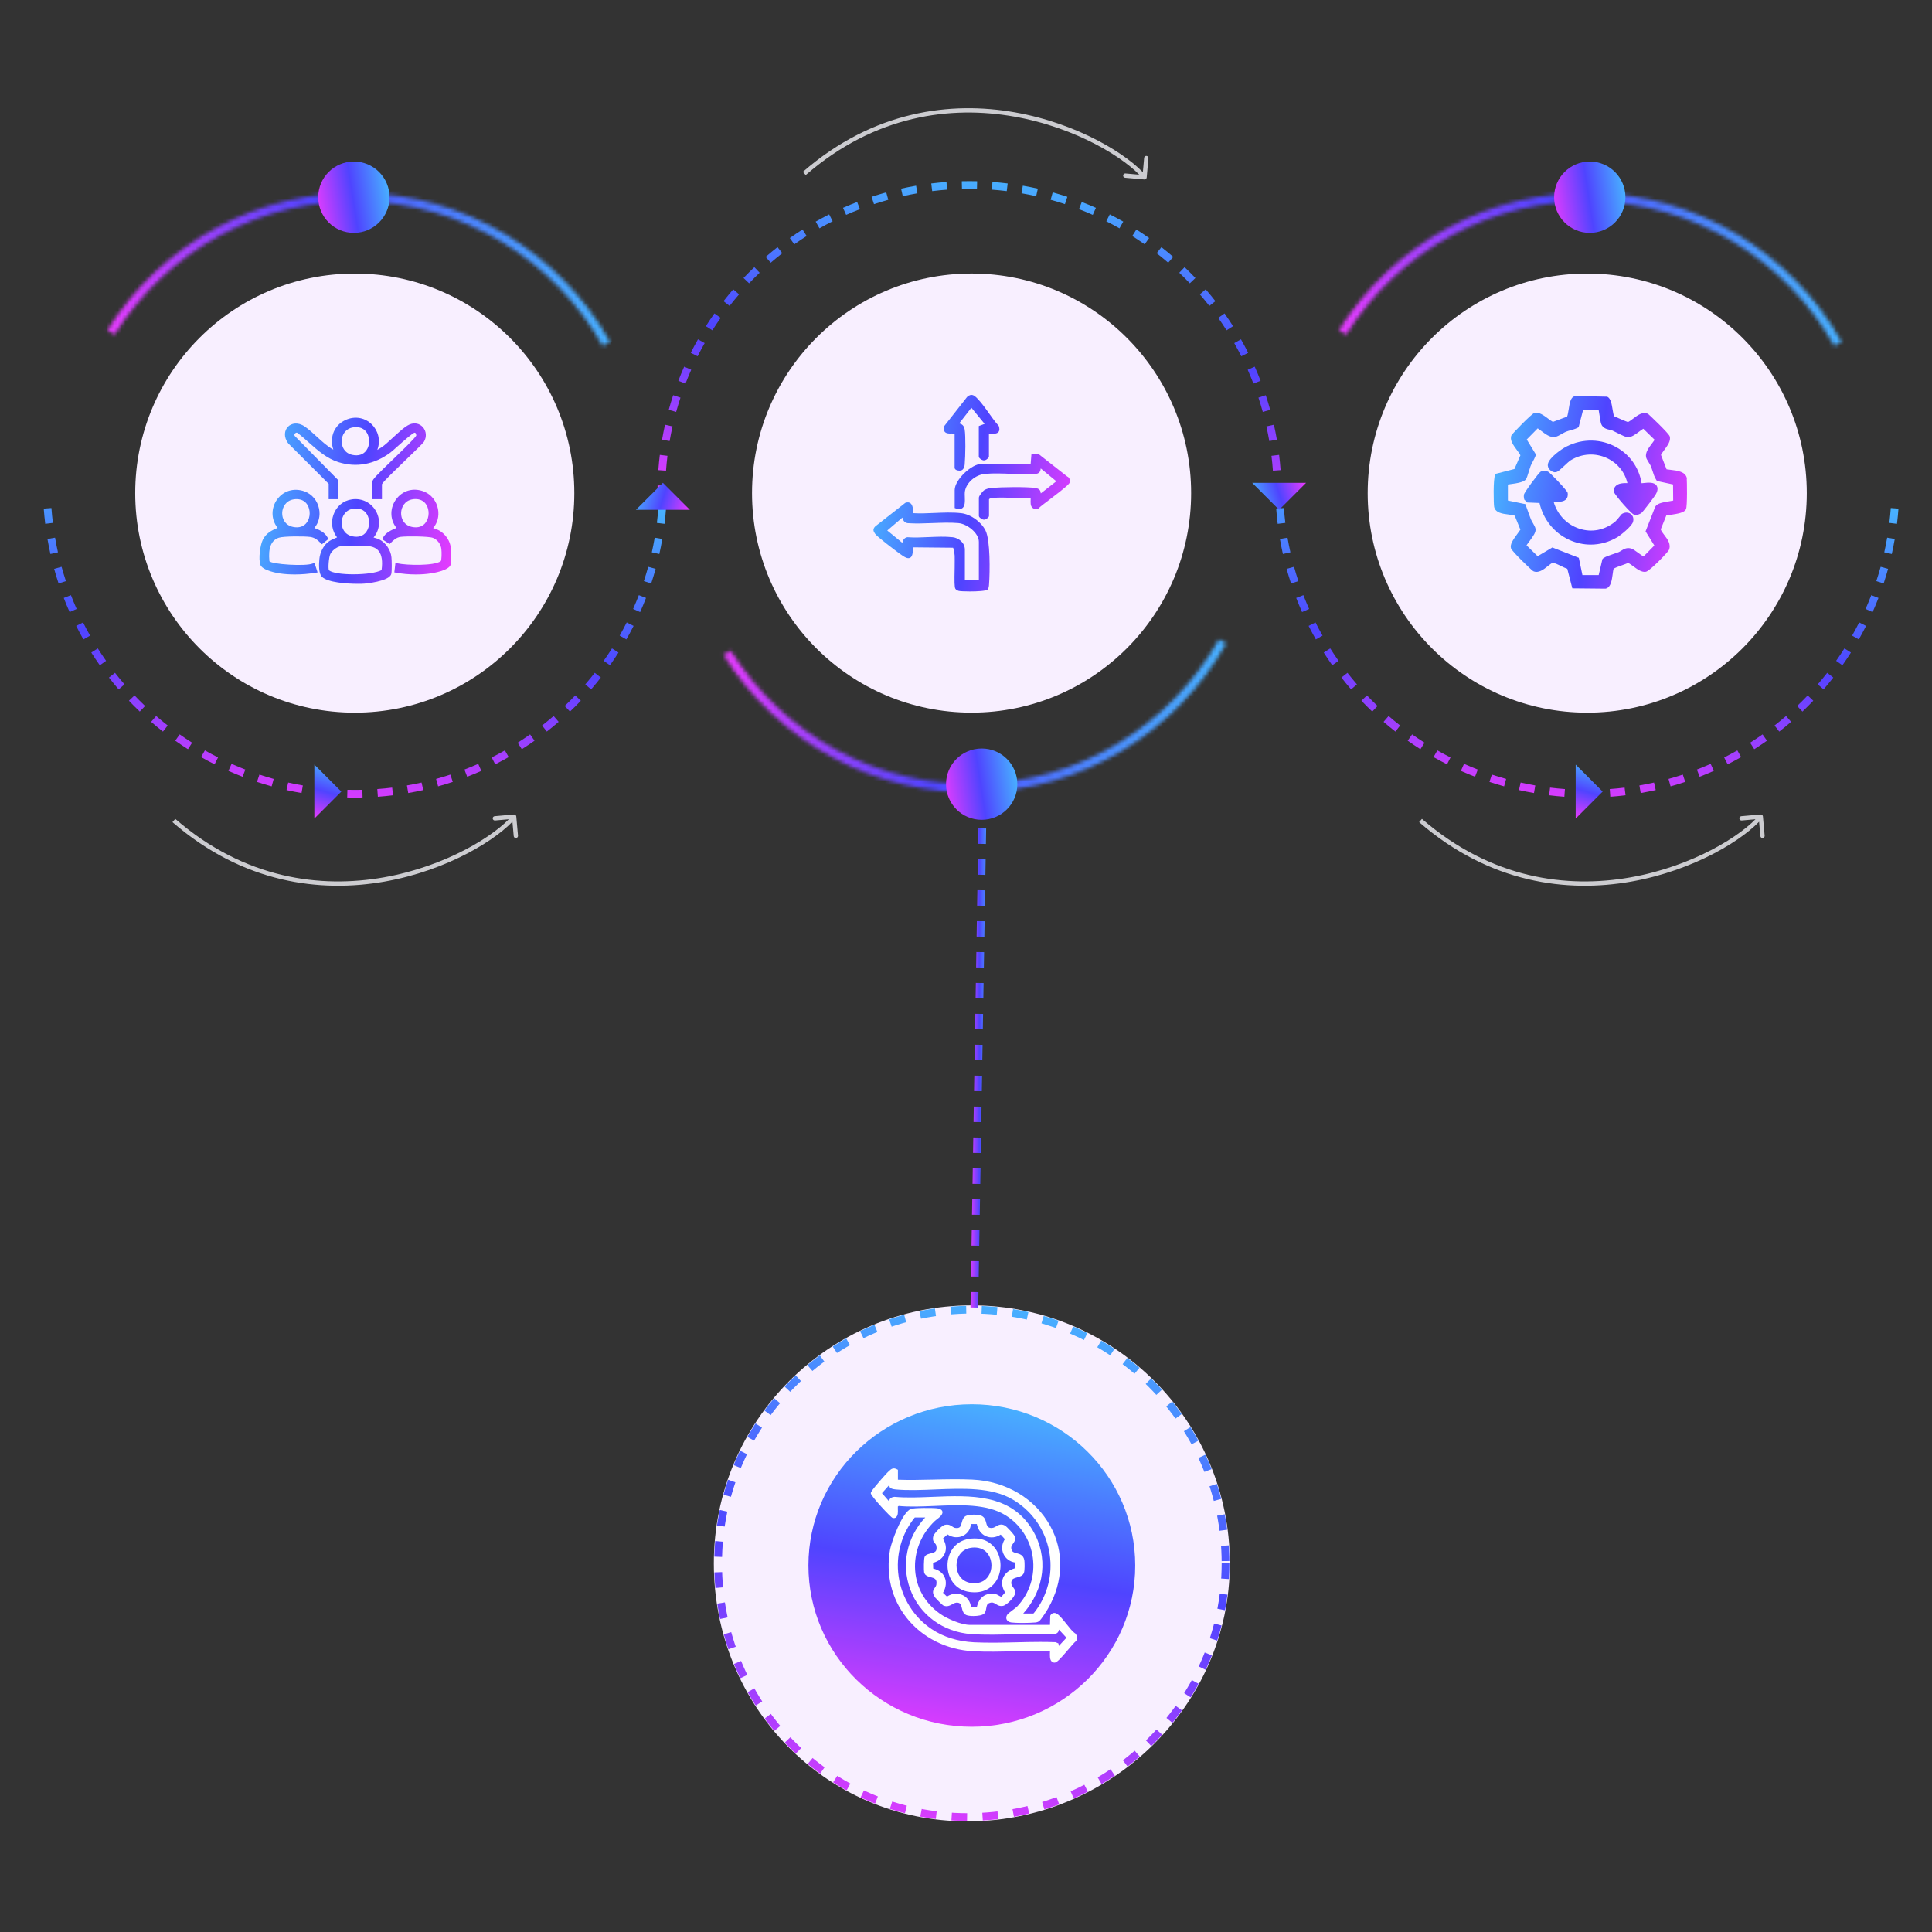
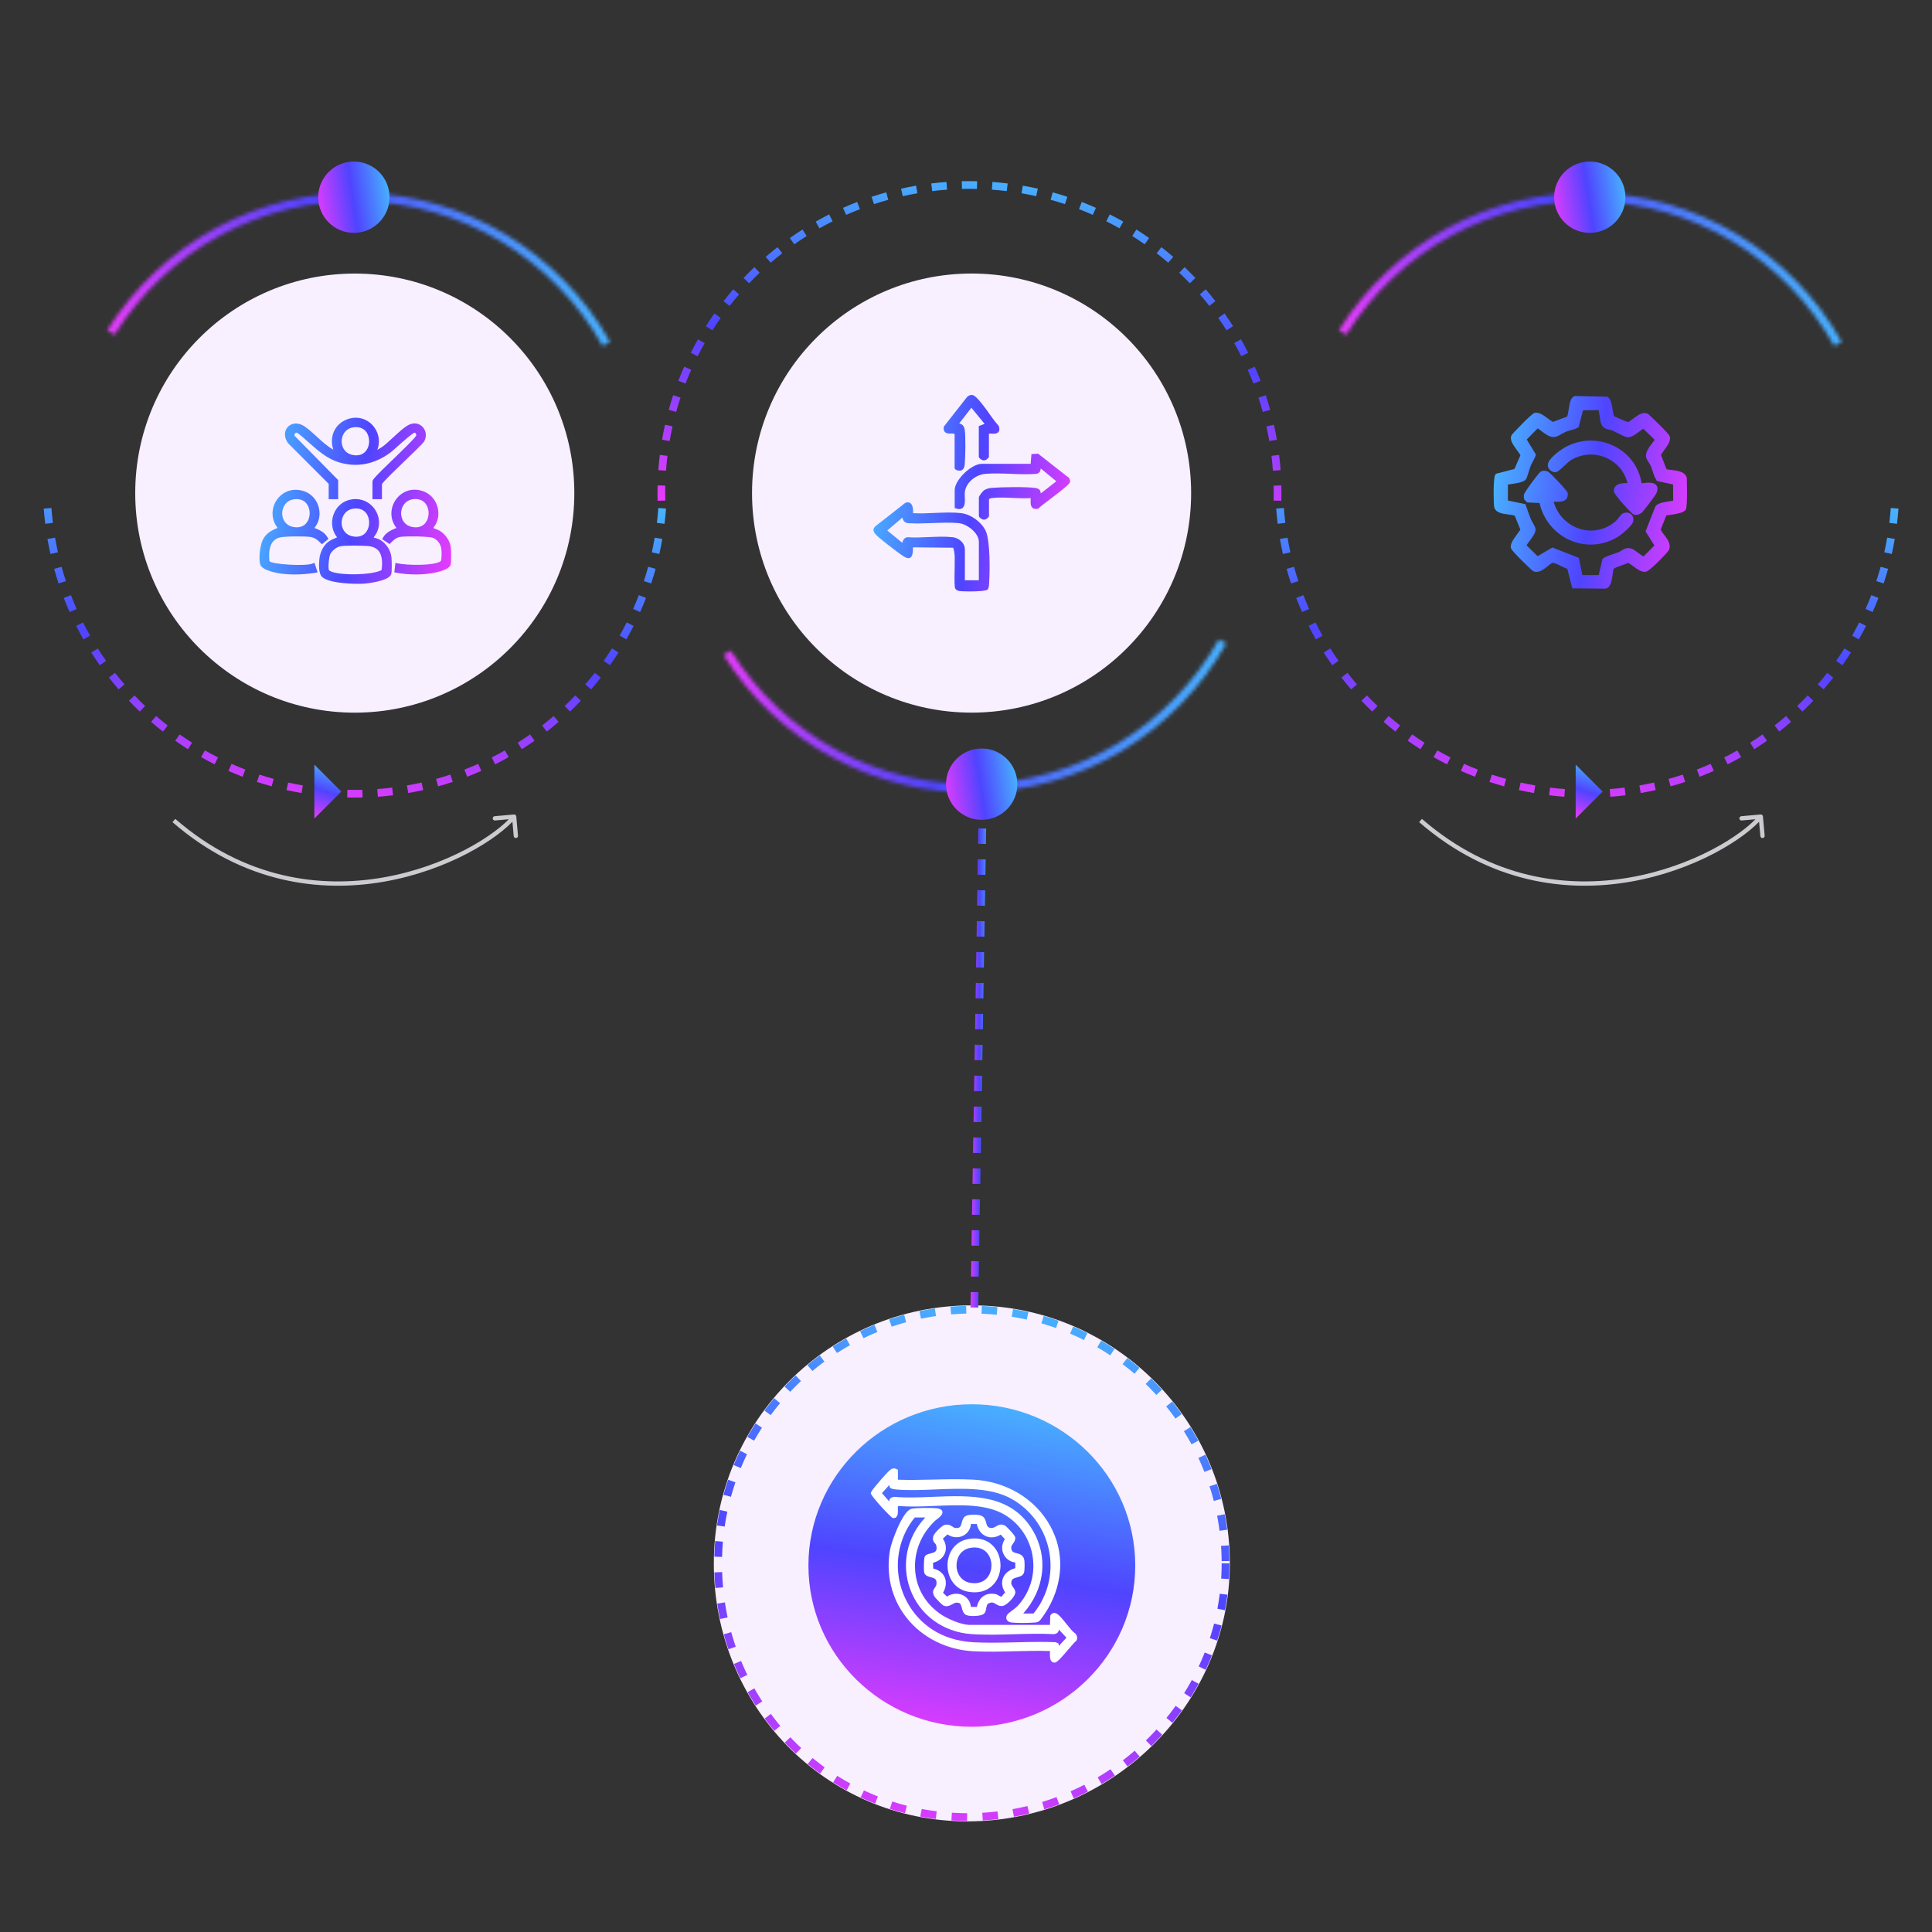
<svg xmlns="http://www.w3.org/2000/svg" xmlns:xlink="http://www.w3.org/1999/xlink" id="uuid-a7d49308-fb39-451b-a29f-e6fc5db5fdcf" data-name="Layer 1" viewBox="0 0 500 500">
  <rect x="0" y="0" width="500" height="500" fill="#333333" stroke="none" />
  <defs>
    <linearGradient id="uuid-b6555bc0-3fcf-4804-bc12-6742d171bdda" x1="2439.064" y1="-1883.508" x2="2526.709" y2="-1896.852" gradientTransform="translate(2141.5 -2076.5) rotate(90) scale(1 -1)" gradientUnits="userSpaceOnUse">
      <stop offset="0" stop-color="#48b2ff" />
      <stop offset=".5" stop-color="#4f44ff" />
      <stop offset="1" stop-color="#e43bfe" />
    </linearGradient>
    <linearGradient id="uuid-00b50303-f3c6-4882-b4a4-47935a82e587" x1="2413.606" y1="-1879.016" x2="2553.69" y2="-1900.629" gradientTransform="translate(2141 -2077) rotate(90) scale(1 -1)" xlink:href="#uuid-b6555bc0-3fcf-4804-bc12-6742d171bdda" />
    <linearGradient id="uuid-6f1c72ec-d4fe-415b-928e-0db5294e05a5" x1="92.275" y1="-3863.905" x2="85.935" y2="-3948.091" gradientTransform="translate(0 -3738) scale(1 -1)" xlink:href="#uuid-b6555bc0-3fcf-4804-bc12-6742d171bdda" />
    <linearGradient id="uuid-daa6bea3-ad12-49b3-9e75-7c9bab05392f" x1="411.233" y1="-3863.905" x2="404.893" y2="-3948.091" gradientTransform="translate(0 -3738) scale(1 -1)" xlink:href="#uuid-b6555bc0-3fcf-4804-bc12-6742d171bdda" />
    <linearGradient id="uuid-b4ecfc45-6630-4860-af16-7caf6401c4d9" x1="257.321" y1="-3783.558" x2="250.339" y2="-3871.888" gradientTransform="translate(0 -3738) scale(1 -1)" xlink:href="#uuid-b6555bc0-3fcf-4804-bc12-6742d171bdda" />
    <mask id="uuid-33434898-6dd0-4f89-8e0b-4642a5a8b837" data-name="mask" x="25.02" y="47.867" width="135.585" height="44.391" maskUnits="userSpaceOnUse">
      <g id="uuid-252053e9-83e1-4f64-9987-01f1a3d01b69" data-name="path-8-inside-1 2499 3468">
        <path d="M157.881,88.459c-6.432-11.449-15.733-21.027-26.99-27.79-11.256-6.763-24.079-10.479-37.208-10.782-13.128-.303-26.109,2.818-37.666,9.055-11.556,6.237-21.29,15.375-28.242,26.516l1.864,1.163c6.75-10.817,16.201-19.69,27.421-25.746,11.221-6.056,23.825-9.086,36.572-8.792,12.747.294,25.198,3.902,36.127,10.469,10.93,6.567,19.961,15.866,26.205,26.983l1.916-1.076Z" fill="#fff" />
      </g>
    </mask>
    <linearGradient id="uuid-df23d3d8-cf80-449f-a893-e24f3ff2259f" x1="149.339" y1="-3797.124" x2="33.431" y2="-3836.517" gradientTransform="translate(0 -3738) scale(1 -1)" xlink:href="#uuid-b6555bc0-3fcf-4804-bc12-6742d171bdda" />
    <mask id="uuid-70f29e4f-6c71-4763-9bdb-4cbb91270d41" data-name="mask-1" x="184.501" y="162.728" width="135.583" height="44.391" maskUnits="userSpaceOnUse">
      <g id="uuid-ecd6b6a6-1517-44e2-98e2-0f9a80eb0124" data-name="path-9-inside-2 2499 3468">
        <path d="M317.36,166.528c-6.431,11.449-15.732,21.026-26.989,27.789-11.256,6.764-24.08,10.48-37.208,10.782-13.128.303-26.11-2.818-37.666-9.055-11.557-6.236-21.29-15.375-28.242-26.516l1.863-1.163c6.751,10.817,16.201,19.69,27.422,25.746,11.221,6.056,23.825,9.085,36.572,8.792,12.748-.294,25.198-3.902,36.128-10.469,10.929-6.567,19.961-15.866,26.205-26.982l1.915,1.076Z" fill="#fff" />
      </g>
    </mask>
    <linearGradient id="uuid-16f76ef9-4b25-4fc0-9172-11f4267f644a" x1="308.82" y1="-3933.862" x2="192.911" y2="-3894.47" gradientTransform="translate(0 -3738) scale(1 -1)" xlink:href="#uuid-b6555bc0-3fcf-4804-bc12-6742d171bdda" />
    <mask id="uuid-2fd223be-7148-4912-b68e-234d34f004eb" data-name="mask-2" x="343.767" y="47.867" width="135.583" height="44.391" maskUnits="userSpaceOnUse">
      <g id="uuid-fd7bc986-5439-47db-a7ef-9d2c04eb0605" data-name="path-10-inside-3 2499 3468">
        <path d="M476.627,88.459c-6.431-11.449-15.732-21.027-26.989-27.79-11.256-6.763-24.08-10.479-37.208-10.782-13.128-.303-26.11,2.818-37.666,9.055-11.557,6.237-21.29,15.375-28.242,26.516l1.864,1.163c6.749-10.817,16.201-19.69,27.421-25.746,11.221-6.056,23.825-9.086,36.572-8.792,12.748.294,25.198,3.902,36.128,10.469,10.929,6.567,19.961,15.866,26.205,26.983l1.915-1.076Z" fill="#fff" />
      </g>
    </mask>
    <linearGradient id="uuid-50d45e34-f46d-497b-9af9-d8d5fa232d75" x1="468.086" y1="-3797.124" x2="352.177" y2="-3836.517" gradientTransform="translate(0 -3738) scale(1 -1)" xlink:href="#uuid-b6555bc0-3fcf-4804-bc12-6742d171bdda" />
    <linearGradient id="uuid-09f979ad-df29-445c-b37b-8e20e5a9f1ad" x1="164.605" y1="-3865.375" x2="178.294" y2="-3869.599" gradientTransform="translate(0 -3738) scale(1 -1)" xlink:href="#uuid-b6555bc0-3fcf-4804-bc12-6742d171bdda" />
    <linearGradient id="uuid-89cffa47-119b-4127-ab02-44cab6df2ce8" x1="85.913" y1="-3935.907" x2="81.689" y2="-3949.596" gradientTransform="translate(0 -3738) scale(1 -1)" xlink:href="#uuid-b6555bc0-3fcf-4804-bc12-6742d171bdda" />
    <linearGradient id="uuid-47b2163d-496d-47a3-8cfd-853f115c4f39" x1="412.346" y1="-3935.907" x2="408.122" y2="-3949.596" gradientTransform="translate(0 -3738) scale(1 -1)" xlink:href="#uuid-b6555bc0-3fcf-4804-bc12-6742d171bdda" />
    <linearGradient id="uuid-acfbad49-c25e-4998-9640-dd471a566e78" x1="324.083" y1="-3867.514" x2="337.773" y2="-3863.29" gradientTransform="translate(0 -3738) scale(1 -1)" xlink:href="#uuid-b6555bc0-3fcf-4804-bc12-6742d171bdda" />
    <linearGradient id="uuid-7198aebf-28e6-4191-85a4-14a9774e76b1" x1="223.232" y1="-3876.632" x2="276.642" y2="-3884.878" gradientTransform="translate(0 -3738) scale(1 -1)" xlink:href="#uuid-b6555bc0-3fcf-4804-bc12-6742d171bdda" />
    <linearGradient id="uuid-e654b8ce-0968-4150-9473-14f3559f6129" x1="226.038" y1="-3858.454" x2="279.448" y2="-3866.699" gradientTransform="translate(0 -3738) scale(1 -1)" xlink:href="#uuid-b6555bc0-3fcf-4804-bc12-6742d171bdda" />
    <linearGradient id="uuid-fde33add-16f4-44f6-8461-d3abc36875b5" x1="227.867" y1="-3846.611" x2="281.277" y2="-3854.856" gradientTransform="translate(0 -3738) scale(1 -1)" xlink:href="#uuid-b6555bc0-3fcf-4804-bc12-6742d171bdda" />
    <linearGradient id="uuid-42b5b509-1dd4-4a9d-bf89-ff8d4319b084" x1="386.053" y1="-3861.528" x2="438.556" y2="-3869.66" gradientTransform="translate(0 -3738) scale(1 -1)" xlink:href="#uuid-b6555bc0-3fcf-4804-bc12-6742d171bdda" />
    <linearGradient id="uuid-5fe737f6-2cd2-4766-b540-0e534e1045f4" x1="386.785" y1="-3856.8" x2="439.288" y2="-3864.932" gradientTransform="translate(0 -3738) scale(1 -1)" xlink:href="#uuid-b6555bc0-3fcf-4804-bc12-6742d171bdda" />
    <linearGradient id="uuid-6dcc4fc1-9058-45cc-be54-ecce0f8a600c" x1="385.314" y1="-3866.301" x2="437.817" y2="-3874.433" gradientTransform="translate(0 -3738) scale(1 -1)" xlink:href="#uuid-b6555bc0-3fcf-4804-bc12-6742d171bdda" />
    <linearGradient id="uuid-2528dbf7-d6bd-48c8-bb26-924b6dc94504" x1="68.749" y1="-3852.475" x2="120.402" y2="-3861.67" gradientTransform="translate(0 -3738) scale(1 -1)" xlink:href="#uuid-b6555bc0-3fcf-4804-bc12-6742d171bdda" />
    <linearGradient id="uuid-bfa3f8bb-56c4-4902-af81-bfe85ad44ec3" x1="65.006" y1="-3873.502" x2="116.659" y2="-3882.697" gradientTransform="translate(0 -3738) scale(1 -1)" xlink:href="#uuid-b6555bc0-3fcf-4804-bc12-6742d171bdda" />
    <linearGradient id="uuid-fb9720ab-1fe1-49f7-9749-07e83b91c61d" x1="64.947" y1="-3873.835" x2="116.599" y2="-3883.03" gradientTransform="translate(0 -3738) scale(1 -1)" xlink:href="#uuid-b6555bc0-3fcf-4804-bc12-6742d171bdda" />
    <linearGradient id="uuid-69452b4a-9029-468c-9ce1-6ba3e2633f9b" x1="65.9" y1="-3868.48" x2="117.553" y2="-3877.675" gradientTransform="translate(0 -3738) scale(1 -1)" xlink:href="#uuid-b6555bc0-3fcf-4804-bc12-6742d171bdda" />
    <linearGradient id="uuid-2080fc98-c122-4867-a57b-8d6a3301083c" x1="256.162" y1="-4011.621" x2="250.983" y2="-4011.621" gradientTransform="translate(0 -3738) scale(1 -1)" gradientUnits="userSpaceOnUse">
      <stop offset="0" stop-color="#48b2ff" />
      <stop offset=".519" stop-color="#4f44ff" />
      <stop offset="1" stop-color="#e43bfe" />
    </linearGradient>
    <linearGradient id="uuid-1980a452-5afb-48fd-8758-2979eb7a8933" x1="11.114" y1="-3777.988" x2="30.483" y2="-3780.976" gradientTransform="translate(274.585 -3576.5) rotate(-180)" xlink:href="#uuid-b6555bc0-3fcf-4804-bc12-6742d171bdda" />
    <linearGradient id="uuid-efcc9ead-ca25-4a86-80a9-bc0c91478180" x1="27.59" y1="-3762.584" x2="46.959" y2="-3765.572" gradientTransform="translate(128.585 -3713) rotate(-180)" xlink:href="#uuid-b6555bc0-3fcf-4804-bc12-6742d171bdda" />
    <linearGradient id="uuid-0e5fb009-376c-480c-ad0d-36fa61c98666" x1="-4.845" y1="-3762.584" x2="14.525" y2="-3765.572" gradientTransform="translate(416 -3713) rotate(-180)" xlink:href="#uuid-b6555bc0-3fcf-4804-bc12-6742d171bdda" />
  </defs>
  <rect width="500" height="500" fill="none" />
  <g>
    <path d="M318.279,404.597c0,36.877-31.007,66.771-67.884,66.771s-65.658-29.894-65.658-66.771,29.894-66.771,66.771-66.771,66.771,29.894,66.771,66.771Z" fill="#f8efff" />
    <ellipse cx="251.508" cy="405.153" rx="42.288" ry="41.732" fill="url(#uuid-b6555bc0-3fcf-4804-bc12-6742d171bdda)" />
    <path d="M231.9,392.646c.531-.428.496-1.337.463-2.141v-.618l.223-.154c2.809.274,5.945.137,9.268,0,6.648-.292,13.518-.583,18.349,2.398,3.889,2.398,6.477,6.408,7.093,10.999.617,4.608-.839,9.182-3.975,12.541-.308.325-.839.719-1.319,1.079-.549.411-1.028.771-1.268,1.062-.428.565-.326,1.028-.24,1.268.188.446.651.754,1.268.822.583.069,1.645.12,2.775.12,1.269,0,2.604-.051,3.341-.12.343-.033.72-.086,1.063-.359.582-.463,2.073-2.861,2.33-3.323,3.957-6.922,4.163-14.683.548-21.262-3.906-7.127-11.445-11.633-20.165-12.043-3.392-.155-6.886-.086-10.279,0-2.964.068-6.031.137-8.994.033v-2.57l-.24-.12c-.908-.513-1.49-.102-1.97.343-1.131,1.028-3.324,3.684-3.753,4.198-.342.428-.77.943-1.027,1.473l-.035.171c0,.72,5.225,6.288,5.637,6.39.445.12.753,0,.925-.154l-.017-.035ZM231.574,387.369c-1.113.12-1.37.514-1.49,1.165l-1.833-2.107,1.902-2.124.068.445.069.188c.188.275.702.446,1.508.532,3.135.29,6.578.154,10.21,0,7.212-.292,14.665-.6,20.114,2.621,4.625,2.741,7.88,7.11,9.165,12.301,1.285,5.174.463,10.535-2.33,15.11-.343.565-1.216,1.798-1.507,2.073h-2.639c5.602-6.288,6.561-14.683,2.398-21.622-5.637-9.388-15.933-8.977-25.904-8.566-3.41.137-6.648.274-9.749,0l.017-.018Z" fill="#fff" />
    <path d="M278.209,422.696l-.086-.069c-.549-.376-1.354-1.37-2.124-2.347-.994-1.251-1.936-2.433-2.69-2.758-.583-.24-1.216,0-1.508.617l-.069,2.381h-20.73c-2.192,0-5.808-1.525-7.794-2.93-3.804-2.706-6.065-6.682-6.373-11.204-.326-4.712,1.525-9.371,5.105-12.763.086-.086.223-.189.394-.326.789-.6,1.748-1.353,1.559-2.124-.171-.651-1.045-.771-1.335-.822-.943-.137-6.014-.171-6.853.171-2.314.943-5.055,8.72-5.363,10.536-1.131,6.459.394,12.729,4.317,17.663,4.044,5.106,10.314,8.241,17.167,8.618,3.495.188,7.11.102,10.622,0,3.067-.069,6.236-.155,9.286-.051v.29c-.034.84-.086,1.885.428,2.399.188.205.463.308.754.308.565,0,1.404-.857,3.597-3.444.771-.89,1.559-1.833,1.953-2.124.481-.582.395-1.335-.239-2.055l-.017.035ZM276.016,423.827l-1.988,2.141-.102-.651-.651-.29-.155-.035c-1.302-.051-2.604-.069-3.923-.069-2.073,0-4.146.051-6.185.103-3.615.086-7.349.171-10.93,0-4.231-.224-7.915-1.371-10.965-3.41-4.625-3.084-7.726-8.053-8.549-13.603-.805-5.482.72-11.05,4.181-15.298h2.706c-4.763,5.105-6.253,12.129-3.906,18.553,2.433,6.665,8.514,11.12,15.847,11.634,3.616.256,7.418.137,11.102.033,3.375-.102,6.853-.188,10.246-.017,1.027-.137,1.233-.668,1.302-1.182l1.97,2.124v-.035Z" fill="#fff" />
    <path d="M241.957,410.892c-.497.633-.822,1.268.051,2.535.12.171,1.816,1.919,2.09,2.057.977.445,1.696.051,2.33-.292.496-.274.925-.514,1.49-.412.669.103.806.565,1.012,1.371.17.702.376,1.49,1.182,1.833.359.155,1.062.24,1.833.24,1.114,0,2.347-.189,2.792-.669.343-.359.412-.856.497-1.319.12-.686.206-1.114.737-1.337.839-.343,1.216-.102,1.747.223.445.275.994.634,1.833.48,1.028-.188,3.222-2.415,3.222-3.494,0-.514-.275-.908-.549-1.285-.325-.463-.617-.874-.463-1.541.155-.686.651-.84,1.473-1.063.669-.188,1.44-.377,1.748-1.147.257-.618.205-2.759.119-3.29-.223-1.353-1.233-1.628-1.986-1.816-.669-.171-1.079-.292-1.269-.788-.325-.788-.033-1.2.343-1.714.308-.428.651-.908.549-1.61-.086-.582-2.245-2.81-2.604-3.015-1.028-.583-1.747-.171-2.33.171-.48.29-.908.531-1.594.394-.651-.155-.805-.583-.994-1.337-.17-.634-.359-1.353-1.113-1.747-.891-.446-3.255-.446-4.146,0-.686.359-.89,1.096-1.062,1.747-.257.959-.412,1.541-1.696,1.353-.275-.035-.48-.188-.72-.343-.428-.292-.959-.668-1.97-.445-.771.171-2.81,2.21-2.981,2.981-.24,1.027.137,1.456.445,1.798.155.171.274.308.326.514.376,1.645-.394,1.833-1.473,2.107-.618.155-1.269.309-1.525.875-.24.513-.224,3.512-.138,3.974.171.874,1.012,1.114,1.696,1.285.994.274,1.714.463,1.473,1.953-.051.308-.205.514-.394.753l.018.018ZM244.047,398.162l1.165-1.062c1.216.839,2.724.976,4.008.359,1.2-.582,1.953-1.713,2.057-3.049h1.525c.292,1.49,1.165,2.655,2.398,3.169,1.2.514,2.553.343,3.786-.428l1.079,1.182c-.788,1.165-.941,2.57-.376,3.804.548,1.233,1.678,2.055,3.066,2.245v1.456c-1.507.394-2.655,1.285-3.152,2.484-.48,1.165-.292,2.502.513,3.804l-.976,1.131c-.137-.035-.394-.188-.549-.274-.325-.188-.651-.377-1.01-.445-1.2-.224-2.261-.035-3.084.548-.839.583-1.404,1.542-1.679,2.775h-1.541c-.138-1.319-.875-2.415-2.039-2.998-.549-.274-1.148-.411-1.765-.411-.822,0-1.645.239-2.398.737l-1.028-.977c.806-1.371.959-2.827.428-4.026-.497-1.147-1.542-1.919-2.965-2.243l-.033-1.491c1.507-.394,2.621-1.319,3.1-2.586.428-1.165.223-2.485-.565-3.667l.035-.035Z" fill="#fff" />
    <path d="M250.935,412.005c.445.052.874.086,1.268.086,3.221,0,4.883-1.798,5.62-2.964,1.507-2.416,1.472-5.773-.086-8.138-.857-1.284-2.896-3.357-6.973-2.723-3.889.617-5.585,3.923-5.551,6.939.034,3.015,1.816,6.288,5.739,6.801h-.017ZM251.106,409.641c-2.467-.428-3.563-2.57-3.563-4.523s1.096-4.095,3.563-4.524c.376-.068.737-.102,1.079-.102,1.559,0,2.827.634,3.615,1.851,1.045,1.61,1.062,3.939,0,5.551-.959,1.473-2.639,2.09-4.712,1.747h.018Z" fill="#fff" />
    <path d="M317.166,404.597c0,36.262-30.509,65.658-66.771,65.658s-64.545-29.396-64.545-65.658,29.396-65.658,65.658-65.658,65.658,29.396,65.658,65.658Z" fill="none" stroke="url(#uuid-00b50303-f3c6-4882-b4a4-47935a82e587)" stroke-dasharray="4 4" stroke-width="2" />
    <path d="M172.365,131.62c-.097,1.323-.225,2.639-.385,3.944l-1.979-.243c.156-1.273.28-2.555.375-3.846l1.989.145ZM171.404,139.485c-.225,1.306-.482,2.603-.769,3.887l-1.945-.435c.279-1.253.53-2.516.75-3.791l1.964.339ZM169.674,147.217c-.353,1.278-.736,2.542-1.15,3.794l-1.893-.625c.403-1.22.777-2.453,1.121-3.699l1.922.531ZM167.189,154.742c-.476,1.235-.983,2.456-1.518,3.66l-1.822-.808c.522-1.175,1.015-2.366,1.48-3.57l1.86.718ZM163.974,161.984c-.595,1.181-1.22,2.346-1.871,3.493l-1.734-.984c.635-1.12,1.244-2.255,1.825-3.408l1.779.898ZM160.063,168.875c-.709,1.116-1.443,2.215-2.205,3.293l-1.629-1.15c.742-1.052,1.46-2.122,2.151-3.212l1.683,1.068ZM155.494,175.35c-.814,1.041-1.653,2.062-2.515,3.061l-1.509-1.303c.841-.975,1.66-1.971,2.454-2.986l1.57,1.227ZM150.317,181.347c-.911.956-1.846,1.891-2.802,2.802l-1.375-1.443c.934-.889,1.845-1.801,2.734-2.734l1.443,1.375ZM144.58,186.811c-.999.862-2.021,1.702-3.061,2.516l-1.227-1.571c1.015-.793,2.011-1.613,2.986-2.454l1.303,1.509ZM138.336,191.69c-1.078.761-2.177,1.496-3.293,2.205l-1.068-1.683c1.089-.691,2.16-1.409,3.212-2.151l1.15,1.629ZM131.646,195.935c-1.147.651-2.312,1.275-3.493,1.871l-.898-1.779c1.152-.581,2.288-1.19,3.408-1.825l.984,1.734ZM124.57,199.503c-1.204.535-2.425,1.042-3.66,1.518l-.718-1.86c1.205-.465,2.395-.958,3.57-1.48l.808,1.822ZM117.178,202.356c-1.251.414-2.516.797-3.793,1.15l-.531-1.922c1.245-.344,2.479-.718,3.699-1.121l.625,1.893ZM109.54,204.466c-1.285.287-2.581.544-3.888.769l-.339-1.964c1.275-.22,2.539-.47,3.791-.75l.435,1.945ZM101.732,205.813c-1.305.159-2.62.287-3.944.384l-.145-1.989c1.291-.093,2.574-.219,3.847-.375l.242,1.98ZM93.831,206.388c-.66.016-1.323.023-1.987.023-.664,0-1.327-.008-1.987-.023l.048-1.993c.644.016,1.291.023,1.939.023.648,0,1.295-.008,1.939-.023l.048,1.993ZM85.9,206.197c-1.324-.097-2.638-.225-3.944-.384l.242-1.98c1.273.156,2.556.282,3.847.375l-.145,1.989ZM78.035,205.235c-1.307-.225-2.603-.482-3.888-.769l.435-1.945c1.253.28,2.517.53,3.791.75l-.339,1.964ZM70.303,203.506c-1.277-.353-2.542-.736-3.793-1.15l.625-1.893c1.22.403,2.453.777,3.699,1.121l-.531,1.922ZM62.778,201.021c-1.235-.476-2.456-.983-3.661-1.518l.809-1.822c1.175.522,2.365,1.015,3.57,1.48l-.718,1.86ZM55.535,197.806c-1.181-.595-2.346-1.22-3.494-1.871l.984-1.734c1.119.635,2.255,1.244,3.407,1.825l-.898,1.779ZM48.645,193.894c-1.117-.709-2.215-1.443-3.293-2.205l1.149-1.629c1.052.742,2.123,1.46,3.212,2.151l-1.068,1.683ZM42.17,189.327c-1.041-.815-2.062-1.654-3.062-2.516l1.303-1.509c.975.841,1.971,1.66,2.987,2.454l-1.227,1.571ZM36.173,184.149c-.957-.911-1.891-1.846-2.802-2.802l1.444-1.375c.889.934,1.8,1.845,2.733,2.734l-1.375,1.443ZM30.709,178.411c-.863-.999-1.702-2.021-2.516-3.061l1.571-1.227c.794,1.015,1.612,2.011,2.454,2.986l-1.509,1.303ZM25.83,172.168c-.761-1.078-1.496-2.177-2.205-3.293l1.683-1.068c.691,1.089,1.408,2.16,2.15,3.212l-1.629,1.15ZM21.585,165.477c-.651-1.147-1.275-2.312-1.871-3.493l1.78-.898c.581,1.153,1.19,2.288,1.825,3.408l-1.734.984ZM18.016,158.402c-.535-1.204-1.041-2.425-1.518-3.66l1.86-.718c.465,1.204.959,2.395,1.48,3.57l-1.822.808ZM15.163,151.01c-.413-1.252-.796-2.516-1.149-3.794l1.922-.531c.344,1.246.718,2.479,1.121,3.699l-1.893.625ZM13.053,143.372c-.287-1.284-.544-2.581-.769-3.887l1.965-.339c.22,1.275.47,2.538.75,3.791l-1.945.435ZM11.707,135.564c-.159-1.305-.288-2.621-.384-3.944l1.988-.145c.094,1.291.219,2.574.375,3.846l-1.979.243Z" fill="url(#uuid-6f1c72ec-d4fe-415b-928e-0db5294e05a5)" fill-rule="evenodd" />
    <path d="M491.323,131.62c-.097,1.323-.225,2.639-.384,3.944l-1.979-.243c.155-1.273.28-2.555.374-3.846l1.989.145ZM490.362,139.485c-.225,1.306-.482,2.603-.769,3.887l-1.945-.435c.28-1.253.531-2.516.75-3.791l1.964.339ZM488.632,147.217c-.353,1.278-.736,2.542-1.148,3.794l-1.893-.625c.403-1.22.776-2.453,1.121-3.699l1.921.531ZM486.149,154.742c-.477,1.235-.984,2.456-1.519,3.66l-1.822-.808c.522-1.175,1.016-2.366,1.48-3.57l1.861.718ZM482.934,161.984c-.597,1.181-1.221,2.346-1.872,3.493l-1.734-.984c.635-1.12,1.244-2.255,1.825-3.408l1.781.898ZM479.021,168.875c-.708,1.116-1.443,2.215-2.205,3.293l-1.628-1.15c.741-1.052,1.459-2.122,2.15-3.212l1.683,1.068ZM474.454,175.35c-.815,1.041-1.653,2.062-2.516,3.061l-1.509-1.303c.842-.975,1.66-1.971,2.454-2.986l1.571,1.227ZM469.276,181.347c-.911.956-1.845,1.891-2.802,2.802l-1.374-1.443c.933-.889,1.844-1.801,2.733-2.734l1.443,1.375ZM463.538,186.811c-.999.862-2.02,1.702-3.061,2.516l-1.228-1.571c1.016-.793,2.012-1.613,2.987-2.454l1.302,1.509ZM457.295,191.69c-1.078.761-2.177,1.496-3.293,2.205l-1.068-1.683c1.089-.691,2.16-1.409,3.213-2.151l1.148,1.629ZM450.604,195.935c-1.147.651-2.311,1.275-3.493,1.871l-.898-1.779c1.153-.581,2.289-1.19,3.408-1.825l.984,1.734ZM443.53,199.503c-1.205.535-2.426,1.042-3.661,1.518l-.718-1.86c1.204-.465,2.395-.958,3.57-1.48l.809,1.822ZM436.137,202.356c-1.251.414-2.516.797-3.794,1.15l-.53-1.922c1.245-.344,2.478-.718,3.698-1.121l.625,1.893ZM428.499,204.466c-1.284.287-2.581.544-3.887.769l-.338-1.964c1.274-.22,2.538-.47,3.79-.75l.435,1.945ZM420.691,205.813c-1.305.159-2.621.287-3.944.384l-.145-1.989c1.291-.093,2.574-.219,3.847-.375l.241,1.98ZM412.79,206.388c-.661.016-1.323.023-1.988.023-.663,0-1.327-.008-1.986-.023l.048-1.993c.644.016,1.291.023,1.939.023.649,0,1.295-.008,1.94-.023l.048,1.993ZM404.858,206.197c-1.324-.097-2.639-.225-3.944-.384l.241-1.98c1.273.156,2.556.282,3.847.375l-.145,1.989ZM396.994,205.235c-1.306-.225-2.603-.482-3.887-.769l.435-1.945c1.252.28,2.516.53,3.79.75l-.338,1.964ZM389.261,203.506c-1.276-.353-2.542-.736-3.793-1.15l.625-1.893c1.22.403,2.453.777,3.698,1.121l-.531,1.922ZM381.737,201.021c-1.235-.476-2.456-.983-3.661-1.518l.809-1.822c1.175.522,2.366,1.015,3.57,1.48l-.718,1.86ZM374.494,197.806c-1.182-.595-2.347-1.22-3.494-1.871l.985-1.734c1.118.635,2.255,1.244,3.406,1.825l-.897,1.779ZM367.603,193.894c-1.117-.709-2.215-1.443-3.293-2.205l1.148-1.629c1.053.742,2.123,1.46,3.212,2.151l-1.067,1.683ZM361.129,189.327c-1.042-.815-2.062-1.654-3.061-2.516l1.302-1.509c.975.841,1.971,1.66,2.987,2.454l-1.227,1.571ZM355.132,184.149c-.957-.911-1.891-1.846-2.802-2.802l1.443-1.375c.889.934,1.801,1.845,2.733,2.734l-1.374,1.443ZM349.668,178.411c-.864-.999-1.703-2.021-2.516-3.061l1.571-1.227c.793,1.015,1.611,2.011,2.454,2.986l-1.509,1.303ZM344.789,172.168c-.761-1.078-1.497-2.177-2.206-3.293l1.684-1.068c.691,1.089,1.408,2.16,2.15,3.212l-1.628,1.15ZM340.543,165.477c-.651-1.147-1.275-2.312-1.872-3.493l1.781-.898c.581,1.153,1.19,2.288,1.825,3.408l-1.734.984ZM336.974,158.402c-.534-1.204-1.041-2.425-1.518-3.66l1.86-.718c.465,1.204.959,2.395,1.481,3.57l-1.823.808ZM334.121,151.01c-.413-1.252-.796-2.516-1.148-3.794l1.921-.531c.344,1.246.718,2.479,1.121,3.699l-1.893.625ZM332.012,143.372c-.288-1.284-.544-2.581-.77-3.887l1.965-.339c.219,1.275.47,2.538.75,3.791l-1.945.435ZM330.666,135.564c-.159-1.305-.287-2.621-.384-3.944l1.989-.145c.093,1.291.218,2.574.374,3.846l-1.979.243Z" fill="url(#uuid-daa6bea3-ad12-49b3-9e75-7c9bab05392f)" fill-rule="evenodd" />
    <path d="M331.608,125.627c.017.661.024,1.323.024,1.988s-.008,1.327-.024,1.986l-1.992-.048c.016-.644.023-1.291.023-1.939,0-.649-.008-1.294-.023-1.94l1.992-.048ZM331.033,117.727c.159,1.305.288,2.62.384,3.944l-1.988.145c-.095-1.291-.219-2.574-.375-3.847l1.979-.242ZM329.688,109.918c.287,1.285.543,2.581.769,3.888l-1.964.339c-.22-1.275-.471-2.539-.75-3.791l1.945-.435ZM327.578,102.28c.413,1.251.797,2.516,1.15,3.793l-1.922.531c-.344-1.246-.718-2.479-1.121-3.699l1.893-.625ZM324.724,94.888c.535,1.205,1.042,2.426,1.518,3.661l-1.86.718c-.465-1.205-.959-2.395-1.48-3.57l1.822-.809ZM321.156,87.813c.651,1.147,1.275,2.312,1.871,3.494l-1.779.898c-.582-1.152-1.19-2.288-1.825-3.407l1.734-.984ZM316.911,81.122c.761,1.078,1.496,2.176,2.205,3.293l-1.684,1.068c-.691-1.089-1.408-2.16-2.15-3.212l1.629-1.149ZM312.032,74.879c.862.999,1.702,2.02,2.515,3.062l-1.57,1.227c-.795-1.016-1.613-2.012-2.454-2.987l1.509-1.303ZM306.568,69.142c.956.911,1.891,1.845,2.801,2.802l-1.443,1.375c-.888-.933-1.799-1.845-2.733-2.733l1.375-1.443ZM300.57,63.964c1.042.814,2.063,1.653,3.063,2.516l-1.303,1.509c-.975-.842-1.971-1.66-2.987-2.454l1.227-1.571ZM294.096,59.396c1.116.709,2.215,1.444,3.293,2.205l-1.15,1.629c-1.052-.742-2.123-1.459-3.212-2.15l1.068-1.683ZM287.206,55.484c1.181.596,2.346,1.22,3.493,1.871l-.985,1.734c-1.118-.635-2.255-1.244-3.406-1.825l.898-1.78ZM279.962,52.269c1.235.477,2.456.983,3.661,1.518l-.809,1.822c-1.175-.522-2.365-1.015-3.57-1.48l.718-1.86ZM272.438,49.784c1.278.353,2.542.736,3.793,1.149l-.624,1.893c-1.221-.403-2.454-.777-3.699-1.121l.531-1.922ZM264.705,48.055c1.308.225,2.603.482,3.888.769l-.435,1.945c-1.253-.28-2.517-.53-3.791-.75l.338-1.965ZM256.842,47.094c1.323.096,2.637.225,3.943.384l-.241,1.979c-1.273-.155-2.555-.281-3.847-.375l.146-1.988ZM250.897,46.878c.664,0,1.327.008,1.986.024l-.048,1.993c-.644-.016-1.291-.023-1.939-.023-.649,0-1.294.008-1.939.023l-.049-1.993c.661-.016,1.323-.024,1.988-.024ZM241.008,47.478c1.305-.159,2.621-.288,3.944-.384l.145,1.988c-1.291.094-2.573.219-3.846.375l-.243-1.979ZM233.2,48.824c1.284-.287,2.581-.544,3.887-.769l.339,1.965c-1.275.22-2.538.47-3.791.75l-.435-1.945ZM225.563,50.934c1.251-.413,2.515-.796,3.793-1.149l.531,1.922c-1.245.344-2.479.718-3.699,1.121l-.624-1.893ZM218.17,53.787c1.205-.535,2.425-1.041,3.66-1.518l.718,1.86c-1.204.465-2.395.959-3.57,1.48l-.808-1.822ZM211.095,57.355c1.147-.651,2.312-1.275,3.493-1.871l.898,1.78c-1.152.581-2.288,1.19-3.408,1.825l-.984-1.734ZM204.404,61.601c1.078-.761,2.177-1.496,3.293-2.205l1.068,1.683c-1.089.691-2.16,1.408-3.212,2.15l-1.15-1.629ZM198.161,66.48c.999-.863,2.021-1.702,3.061-2.516l1.227,1.571c-1.015.794-2.011,1.612-2.986,2.454l-1.303-1.509ZM192.423,71.944c.911-.957,1.846-1.891,2.802-2.802l1.375,1.443c-.934.889-1.845,1.8-2.734,2.733l-1.443-1.375ZM187.246,77.941c.813-1.042,1.653-2.062,2.515-3.062l1.509,1.303c-.841.975-1.66,1.971-2.454,2.987l-1.57-1.227ZM182.678,84.415c.709-1.117,1.443-2.215,2.205-3.293l1.629,1.149c-.742,1.052-1.46,2.123-2.151,3.212l-1.683-1.068ZM178.766,91.306c.595-1.182,1.22-2.346,1.871-3.494l1.734.984c-.635,1.119-1.244,2.255-1.825,3.407l-1.779-.898ZM175.551,98.549c.476-1.235.983-2.456,1.518-3.661l1.822.809c-.522,1.175-1.015,2.365-1.48,3.57l-1.86-.718ZM173.066,106.073c.353-1.277.736-2.542,1.15-3.793l1.893.625c-.403,1.22-.777,2.453-1.121,3.699l-1.922-.531ZM171.337,113.806c.225-1.307.482-2.603.769-3.888l1.945.435c-.279,1.253-.53,2.517-.75,3.791l-1.964-.339ZM170.376,121.67c.096-1.324.224-2.638.384-3.944l1.979.242c-.156,1.273-.28,2.556-.375,3.847l-1.988-.145ZM170.161,127.615c0-.664.008-1.327.023-1.988l1.993.048c-.016.645-.023,1.291-.023,1.94,0,.648.008,1.294.023,1.939l-1.993.048c-.016-.66-.023-1.322-.023-1.986Z" fill="url(#uuid-b4ecfc45-6630-4860-af16-7caf6401c4d9)" fill-rule="evenodd" />
    <g mask="url(#uuid-33434898-6dd0-4f89-8e0b-4642a5a8b837)">
      <path d="M157.881,88.459c-6.432-11.449-15.733-21.027-26.99-27.79-11.256-6.763-24.079-10.479-37.208-10.782-13.128-.303-26.109,2.818-37.666,9.055-11.556,6.237-21.29,15.375-28.242,26.516l1.864,1.163c6.75-10.817,16.201-19.69,27.421-25.746,11.221-6.056,23.825-9.086,36.572-8.792,12.747.294,25.198,3.902,36.127,10.469,10.93,6.567,19.961,15.866,26.205,26.983l1.916-1.076Z" fill="none" stroke="url(#uuid-df23d3d8-cf80-449f-a893-e24f3ff2259f)" stroke-width="4" />
    </g>
    <g mask="url(#uuid-70f29e4f-6c71-4763-9bdb-4cbb91270d41)">
      <path d="M317.36,166.528c-6.431,11.449-15.732,21.026-26.989,27.789-11.256,6.764-24.08,10.48-37.208,10.782-13.128.303-26.11-2.818-37.666-9.055-11.557-6.236-21.29-15.375-28.242-26.516l1.863-1.163c6.751,10.817,16.201,19.69,27.422,25.746,11.221,6.056,23.825,9.085,36.572,8.792,12.748-.294,25.198-3.902,36.128-10.469,10.929-6.567,19.961-15.866,26.205-26.982l1.915,1.076Z" fill="none" stroke="url(#uuid-16f76ef9-4b25-4fc0-9172-11f4267f644a)" stroke-width="4" />
    </g>
    <g mask="url(#uuid-2fd223be-7148-4912-b68e-234d34f004eb)">
      <path d="M476.627,88.459c-6.431-11.449-15.732-21.027-26.989-27.79-11.256-6.763-24.08-10.479-37.208-10.782-13.128-.303-26.11,2.818-37.666,9.055-11.557,6.237-21.29,15.375-28.242,26.516l1.864,1.163c6.749-10.817,16.201-19.69,27.421-25.746,11.221-6.056,23.825-9.086,36.572-8.792,12.748.294,25.198,3.902,36.128,10.469,10.929,6.567,19.961,15.866,26.205,26.983l1.915-1.076Z" fill="none" stroke="url(#uuid-50d45e34-f46d-497b-9af9-d8d5fa232d75)" stroke-width="4" />
    </g>
-     <path d="M171.559,124.956l6.978,6.977h-13.954l6.976-6.977Z" fill="url(#uuid-09f979ad-df29-445c-b37b-8e20e5a9f1ad)" />
    <path d="M88.332,204.862l-6.977,6.976v-13.954l6.977,6.978Z" fill="url(#uuid-89cffa47-119b-4127-ab02-44cab6df2ce8)" />
    <path d="M414.765,204.862l-6.978,6.976v-13.954l6.978,6.978Z" fill="url(#uuid-47b2163d-496d-47a3-8cfd-853f115c4f39)" />
-     <path d="M331.039,131.933l6.978-6.977h-13.955l6.978,6.977Z" fill="url(#uuid-acfbad49-c25e-4998-9640-dd471a566e78)" />
    <circle cx="251.444" cy="127.608" r="56.819" fill="#f8efff" />
    <path d="M248.722,132.8c-2.153-.25-4.557-.15-6.861-.05-1.87.083-3.789.167-5.559.05.05-.985-.067-2.087-.684-2.571-.25-.184-.668-.351-1.319-.1l-7.779,6.093c-.801.801-.401,1.385-.05,1.903.601.868,5.325,4.39,6.276,5.091,1.385,1.018,2.153,1.452,2.771,1.135.601-.3.751-1.185.768-2.704l10.366.1c.083.134.3.618.417,2.07.033.517,0,1.769,0,3.088-.083,3.656-.067,5.025.184,5.459.167.3.568.451.785.534.284.1,1.569.167,2.988.167,1.936,0,4.173-.134,4.574-.484.3-.417.334-.868.367-1.385.234-3.288.334-11.334-.901-13.872-1.118-2.287-3.823-4.223-6.31-4.524h-.033ZM246.519,139.026c-1.92-.217-4.073-.117-6.16-.033-1.836.083-3.739.167-5.459.033h-.1c-.868.167-1.135.851-1.285,1.452l-3.889-3.188,3.906-3.339c.15.584.417,1.269,1.335,1.436,2.053.15,4.273.067,6.393-.017,2.27-.083,4.624-.184,6.761,0,2.32.217,5.308,2.587,5.308,4.841v9.966h-3.622v-7.946c0-1.786-1.603-3.021-3.155-3.205h-.033Z" fill="url(#uuid-7198aebf-28e6-4191-85a4-14a9774e76b1)" />
    <path d="M276.299,123.401l-7.645-5.993-1.719.117-.2,2.521h-12.67c-2.688,0-6.994,4.173-6.994,6.778v4.641l.267.1c.734.267,1.285.25,1.703-.05.734-.534.684-1.736.651-2.905-.017-.484-.033-.935,0-1.285.3-2.354,2.671-4.457,5.292-4.691,2.153-.184,4.49-.1,6.761,0,2.12.083,4.323.167,6.46,0,.968-.184,1.085-.885,1.135-1.402l4.04,3.322-4.023,3.139c-.067-.618-.2-1.219-1.385-1.402-2.304-.351-8.881-.234-11.251-.033-.618.05-1.402.184-2.087.651-.267.2-1.302,1.419-1.302,1.886v4.691c0,.083,0,.351.551.718.217.134.501.284.768.284.05,0,.117,0,.167-.017.367-.033.734-.384.851-.484.134-.134.284-.284.284-.501v-4.24c0-.15.367-.317.851-.367,1.669-.184,3.539-.1,5.358-.017,1.519.067,3.088.134,4.574.05v.334c-.033.835-.083,1.686.467,2.17.317.284.785.367,1.369.25h.134l.1-.134c.334-.367,1.619-1.335,2.988-2.37,4.173-3.172,5.141-4.023,5.158-4.591,0-.484-.3-.935-.601-1.202l-.05.033Z" fill="url(#uuid-e654b8ce-0968-4150-9473-14f3559f6129)" />
    <path d="M246.035,112.184c.384,0,.768,0,1.018.134v8.714c0,.15.067.434.467.618.2.083.484.15.785.15.3,0,.601-.067.785-.234.484-.451.534-1.002.584-1.486v-.117c.167-1.836.267-7.061-.017-8.797-.167-1.052-.718-1.419-1.419-1.586l3.155-4.056,3.422,4.173-1.502.568v7.879c0,.234.184.484.551.718.25.167.618.351.935.267.351-.033.734-.367.851-.484.2-.184.284-.334.284-.501v-5.943c.167,0,.334,0,.501.017.768.05,1.569.083,1.986-.434.267-.334.284-.818.083-1.469l-.083-.15c-.868-.951-1.719-2.137-2.521-3.272-.968-1.369-1.986-2.771-3.071-3.873-.568-.568-1.369-1.352-2.537-.3l-6.059,7.729v.117c-.067.534.033.918.284,1.202.384.434.985.434,1.552.434l-.033-.017Z" fill="url(#uuid-fde33add-16f4-44f6-8461-d3abc36875b5)" />
-     <circle cx="410.774" cy="127.617" r="56.819" fill="#f8efff" />
    <path d="M436.581,123.895c-.25-1.853-2.554-2.12-4.223-2.304-.384-.05-.751-.083-1.052-.134l-1.452-3.722c.184-.351.534-.835.851-1.269.868-1.169,1.769-2.387,1.419-3.539-.234-.801-5.492-5.742-5.542-5.759-1.352-.785-2.738.284-3.873,1.135-.417.317-1.202.918-1.419.918-.367-.1-2.871-1.152-3.606-1.519-.117-.351-.217-1.035-.317-1.552-.267-1.619-.484-3.038-1.419-3.489l-8.346-.167-.134.05c-1.002.334-1.235,1.736-1.486,3.355-.1.601-.25,1.536-.417,1.92l-3.672,1.369c-.351-.184-.835-.534-1.269-.868-1.168-.868-2.404-1.769-3.539-1.436-.751.217-5.759,5.425-5.909,5.759-.551,1.185.434,2.537,1.402,3.839.351.467.734.985.901,1.352l-1.536,3.539-4.791,1.235-.184.267c-.584.901-.417,7.712-.284,8.296.334,1.552,2.17,1.786,3.656,1.97.601.083,1.285.167,1.669.317l1.469,3.606c-.184.284-.467.684-.751,1.052-1.202,1.636-1.97,2.771-1.686,3.773.217.785,5.408,5.759,5.759,5.926,1.352.634,2.704-.451,3.789-1.319.451-.367.918-.734,1.202-.835.351-.083,1.552.501,2.187.818.568.284,1.135.551,1.636.718l1.302,5.058,8.613.083.117-.033c1.252-.367,1.502-2.17,1.719-3.756.067-.534.15-1.118.217-1.302.217-.284,1.502-.718,2.203-.968.601-.217,1.152-.401,1.569-.601.401.184.935.568,1.402.918,1.035.768,2.137,1.569,3.205,1.369,1.035-.184,5.726-5.091,5.943-5.609.651-1.486-.351-2.804-1.168-3.873-.401-.517-.801-1.052-.935-1.486l1.436-3.589c.167-.033.351-.05.568-.083,2.854-.417,4.106-.718,4.524-1.536.384-.768.25-7.545.2-7.895h.05ZM401.827,141.639l-3.889,2.304-2.871-2.821c.184-.3.534-.768.785-1.102,1.052-1.419,1.686-2.337,1.536-3.188-.067-.401-.317-.851-.701-1.519-.184-.317-.367-.634-.467-.868-.351-.868-.651-1.753-.968-2.621l-.484-1.352-4.524-.935v-4.14c3.038-.384,4.223-.734,4.674-1.369.2-.284.384-.835.785-2.137.167-.517.317-1.018.417-1.285.15-.384.351-.751.551-1.118.25-.451.501-.935.701-1.452l.134-.384-2.387-3.906,2.838-2.888c.25.167.551.384.868.634,1.135.851,2.404,1.853,3.656,1.586.517-.1,1.135-.451,1.786-.818.351-.2.701-.401.985-.517.384-.167.801-.267,1.202-.384.568-.167,1.169-.317,1.753-.618l.334-.167,1.135-4.373,4.056-.067c.067.384.15.901.217,1.302.184,1.185.3,1.936.451,2.32.417,1.085,1.469,1.319,2.22,1.486.234.05.467.1.668.184.234.1.618.3,1.052.517,1.803.901,2.487,1.219,2.971,1.219.952,0,1.953-.751,2.921-1.469.367-.267.734-.551,1.052-.734l2.938,2.871c-.167.25-.384.534-.618.835-.885,1.169-1.903,2.504-1.586,3.722.083.334.317.718.684,1.319.217.351.451.718.568,1.002.15.384.267.768.401,1.168.234.768.484,1.552.952,2.304l.184.3,4.173.901.033,4.173c-.25.05-.584.1-.851.15-2.087.334-3.389.601-3.823,1.502l-2.471,6.31,2.27,3.656-2.804,2.854c-.367-.217-.968-.651-1.352-.935-.868-.634-1.385-1.002-1.786-1.118-1.169-.367-1.97.134-2.604.534-.217.134-.451.284-.718.401-.217.083-.601.217-1.052.367-2.12.718-2.821,1.002-3.122,1.436l-.968,4.123h-4.207l-.935-4.474-6.744-2.637-.017-.083Z" fill="url(#uuid-42b5b509-1dd4-4a9d-bf89-ff8d4319b084)" />
    <path d="M402.712,122.192c.434-.1.885-.484,2.07-1.586.601-.568,1.352-1.269,1.736-1.502,2.871-1.753,6.393-1.953,9.415-.517,2.704,1.285,4.574,3.606,5.242,6.443-1.118-.033-2.42.033-3.105.834-.234.267-.484.734-.367,1.452.117.701,4.49,5.692,5.158,5.859.167.05.351.067.517.067.501,0,1.018-.184,1.436-.501.467-.384,3.222-4.056,3.506-4.507.25-.384,1.018-1.569.434-2.521-.634-1.001-2.187-.834-3.439-.701-.15.017-.317.033-.467.05-.701-4.223-3.255-7.712-7.128-9.632-4.123-2.053-8.997-1.853-13.037.534-.033.017-3.689,2.27-4.09,4.106-.117.534.083,1.118.551,1.569.467.451,1.052.651,1.569.551Z" fill="url(#uuid-5fe737f6-2cd2-4766-b540-0e534e1045f4)" />
    <path d="M418.636,138.985c.568-.334,3.656-2.721,3.99-3.923.234-.818.017-1.569-.568-2.037-.601-.467-1.452-.501-2.203-.083-.184.1-.267.217-.684.734-.317.384-.835,1.035-1.068,1.235-2.738,2.304-6.193,2.988-9.481,1.87-3.188-1.085-5.592-3.639-6.544-6.927h.484c.968.017,2.137.05,2.788-.701.234-.284.501-.768.351-1.636-.167-.634-4.574-5.225-5.041-5.442-.718-.334-1.419-.317-2.003.033-.417.267-4.173,5.258-4.273,5.926-.05.334-.033.668.05,1.018l.05.234.768.751,3.172.134c.952,4.223,3.789,7.762,7.712,9.548,1.786.818,3.672,1.219,5.559,1.219,2.387,0,4.757-.651,6.927-1.953h.017Z" fill="url(#uuid-6dcc4fc1-9058-45cc-be54-ecce0f8a600c)" />
    <circle cx="91.815" cy="127.617" r="56.819" fill="#f8efff" />
    <path d="M85.061,125.195v3.99h2.454v-4.941l-11.234-11.418c-.2-.25-.017-.517.033-.601.15-.184.417-.317.601-.234,1.035.768,2.07,1.686,3.055,2.571,2.27,2.02,4.624,4.09,7.562,5.025,4.657,1.486,9.315.634,13.471-2.437.384-.284,1.135-.951,1.986-1.719,1.319-1.169,3.773-3.339,4.257-3.439.167-.033.25.05.3.1.117.117.184.367.184.651-.568.885-3.372,3.589-5.842,5.976-4.624,4.457-5.492,5.392-5.492,5.893v4.574h2.454v-3.873c.217-.568,3.639-3.84,6.126-6.243,2.27-2.187,4.24-4.073,4.757-4.757.734-1.235.618-2.754-.3-3.773-.868-.968-2.203-1.235-3.472-.668-1.169.517-2.738,1.97-4.257,3.372-1.085,1.002-2.103,1.953-2.921,2.504-.217.15-.684.434-1.135.684.985-2.571.1-5.075-1.385-6.56-1.986-1.986-4.908-2.337-7.428-.868-2.554,1.486-3.539,4.457-2.571,7.362-1.552-.851-2.921-2.12-4.257-3.339-.985-.918-2.02-1.853-3.105-2.621-1.786-1.252-3.489-.885-4.39.05-.885.918-1.202,2.604.117,4.323l10.4,10.4.033.017ZM88.417,114.145c.033-1.536.968-3.222,2.955-3.539.267-.05.534-.067.768-.067,1.219,0,2.203.501,2.804,1.469.818,1.319.785,3.255-.1,4.507-.768,1.118-2.07,1.552-3.622,1.219-2.12-.451-2.838-2.22-2.804-3.606v.017Z" fill="url(#uuid-2528dbf7-d6bd-48c8-bb26-924b6dc94504)" />
    <path d="M98.082,139.568c-.317-.15-.618-.234-.901-.317-.184-.05-.351-.1-.501-.15,1.552-1.853,1.853-4.357.768-6.544-1.202-2.404-3.722-3.722-6.393-3.322-2.237.317-4.023,1.82-4.774,4.023-.701,2.02-.317,4.207.951,5.809-.15.067-.3.134-.451.2-.651.267-1.319.551-1.936,1.052-1.168.951-2.02,2.637-2.187,4.307-.134,1.369-.234,3.806.668,4.657,1.519,1.452,6.343,1.803,9.331,1.803.684,0,1.269-.017,1.686-.05.067,0,6.36-.551,6.911-2.471.2-.668.134-3.639.05-4.357-.184-1.886-1.502-3.806-3.205-4.641h-.017ZM95.261,141.321c1.252.117,2.153.534,2.754,1.285.801,1.018,1.052,2.637.734,4.941-2.621,1.402-11.902,1.469-13.605.05-.284-.401-.05-3.339.317-4.156.434-.935,1.669-1.903,2.654-2.07,1.519-.25,5.592-.184,7.144-.05ZM94.843,137.582c-.768,1.118-2.053,1.552-3.622,1.219-2.12-.451-2.838-2.22-2.804-3.606.033-1.536.968-3.222,2.955-3.539,1.586-.25,2.854.25,3.572,1.402.818,1.319.785,3.255-.1,4.507v.017Z" fill="url(#uuid-bfa3f8bb-56c4-4902-af81-bfe85ad44ec3)" />
    <path d="M80.938,145.828c-1.736.801-10.767.217-11.218-.618-.334-3.422.467-5.408,2.471-6.059,1.219-.401,6.477-.401,8.046-.2,1.135.134,1.92.734,2.804,1.636l.267.267,1.669-1.352-.15-.3c-.768-1.469-2.137-2.053-3.472-2.571,1.135-1.335,1.586-3.138,1.219-4.958-.417-2.103-1.803-3.773-3.722-4.49-2.788-1.035-5.642-.15-7.261,2.254-1.269,1.87-1.636,4.757.25,7.178-1.552.651-2.971,1.352-3.839,3.105-.684,1.402-1.135,4.891-.634,6.41.517,1.552,4.574,2.203,5.025,2.27,1.235.184,2.554.267,3.906.267,1.753,0,3.572-.15,5.408-.451l.484-.083-.818-2.504-.417.2h-.017ZM73.026,132.774c.033-1.536.968-3.222,2.955-3.539.267-.05.534-.067.768-.067,1.219,0,2.203.501,2.804,1.469.818,1.319.785,3.255-.1,4.507-.768,1.118-2.053,1.552-3.622,1.219-2.12-.451-2.838-2.22-2.804-3.606v.017Z" fill="url(#uuid-fb9720ab-1fe1-49f7-9749-07e83b91c61d)" />
-     <path d="M116.644,141.605c-.184-1.519-1.152-3.055-2.521-4.023-.568-.401-1.085-.584-1.569-.768-.15-.05-.3-.117-.451-.167,1.118-1.302,1.586-3.088,1.252-4.891-.384-2.07-1.719-3.773-3.572-4.524-2.788-1.135-5.692-.3-7.378,2.137-1.319,1.886-1.719,4.808.2,7.261-.05.017-.117.05-.167.067-1.235.534-2.637,1.135-3.355,2.521l-.167.334,1.903,1.252.234-.234c.768-.768,1.502-1.486,2.621-1.636,1.452-.2,7.278-.167,8.38.267,1.152.451,2.02,1.603,2.17,2.888.117.968.067,2.871-.15,3.138-1.669,1.219-8.68,1.118-11.284.551l-.451-.1-.284,2.454.384.067c1.719.317,3.489.467,5.208.467,1.319,0,2.621-.083,3.889-.284.467-.067,4.641-.718,5.091-2.237.2-.701.117-3.873.033-4.557l-.017.017ZM110.234,135.145c-.768,1.118-2.053,1.552-3.622,1.219-2.12-.451-2.838-2.22-2.804-3.606.033-1.536.968-3.222,2.955-3.539.267-.05.534-.067.768-.067,1.219,0,2.203.501,2.804,1.469.818,1.319.785,3.255-.1,4.507v.017Z" fill="url(#uuid-69452b4a-9029-468c-9ce1-6ba3e2633f9b)" />
+     <path d="M116.644,141.605c-.184-1.519-1.152-3.055-2.521-4.023-.568-.401-1.085-.584-1.569-.768-.15-.05-.3-.117-.451-.167,1.118-1.302,1.586-3.088,1.252-4.891-.384-2.07-1.719-3.773-3.572-4.524-2.788-1.135-5.692-.3-7.378,2.137-1.319,1.886-1.719,4.808.2,7.261-.05.017-.117.05-.167.067-1.235.534-2.637,1.135-3.355,2.521l-.167.334,1.903,1.252.234-.234c.768-.768,1.502-1.486,2.621-1.636,1.452-.2,7.278-.167,8.38.267,1.152.451,2.02,1.603,2.17,2.888.117.968.067,2.871-.15,3.138-1.669,1.219-8.68,1.118-11.284.551l-.451-.1-.284,2.454.384.067c1.719.317,3.489.467,5.208.467,1.319,0,2.621-.083,3.889-.284.467-.067,4.641-.718,5.091-2.237.2-.701.117-3.873.033-4.557l-.017.017M110.234,135.145c-.768,1.118-2.053,1.552-3.622,1.219-2.12-.451-2.838-2.22-2.804-3.606.033-1.536.968-3.222,2.955-3.539.267-.05.534-.067.768-.067,1.219,0,2.203.501,2.804,1.469.818,1.319.785,3.255-.1,4.507v.017Z" fill="url(#uuid-69452b4a-9029-468c-9ce1-6ba3e2633f9b)" />
    <path d="M133.61,211.291c-.028-.306-.298-.532-.604-.504l-4.988.447c-.306.027-.532.297-.504.603.027.306.297.532.603.505l4.434-.398.398,4.434c.027.307.297.532.603.505.306-.028.532-.298.505-.604l-.447-4.988ZM132.629,210.984c-2.133,2.554-6.394,5.862-12.186,8.895-5.781,3.027-13.051,5.76-21.174,7.188-16.236,2.853-35.875.496-53.906-15.14l-.729.84c18.328,15.894,38.323,18.296,54.828,15.396,8.247-1.45,15.625-4.223,21.498-7.298,5.862-3.069,10.261-6.459,12.524-9.168l-.854-.713Z" fill="#ccccd0" />
    <path d="M456.244,211.291c-.028-.306-.298-.532-.604-.504l-4.988.447c-.306.027-.532.297-.504.603.027.306.297.532.603.505l4.434-.398.398,4.434c.027.307.297.532.603.505.306-.028.532-.298.505-.604l-.447-4.988ZM455.263,210.984c-2.133,2.554-6.394,5.862-12.187,8.895-5.781,3.027-13.05,5.76-21.174,7.188-16.236,2.853-35.875.496-53.905-15.14l-.729.84c18.328,15.894,38.322,18.296,54.827,15.396,8.247-1.45,15.626-4.223,21.498-7.298,5.862-3.069,10.262-6.459,12.524-9.168l-.854-.713Z" fill="#ccccd0" />
-     <path d="M296.764,45.939c-.028.306-.298.532-.604.505l-4.988-.447c-.306-.027-.532-.298-.504-.604.028-.306.298-.532.604-.504l4.434.398.397-4.434c.028-.306.298-.532.604-.504.306.027.532.298.504.604l-.447,4.988ZM295.782,46.246c-2.133-2.554-6.394-5.862-12.186-8.895-5.781-3.027-13.052-5.76-21.174-7.187-16.236-2.854-35.875-.496-53.906,15.141l-.729-.841c18.328-15.894,38.323-18.297,54.828-15.396,8.246,1.449,15.624,4.222,21.498,7.297,5.861,3.069,10.262,6.459,12.524,9.167l-.855.713Z" fill="#ccccd0" />
    <path d="M252.159,338.382l2.143-129.522" fill="none" stroke="url(#uuid-2080fc98-c122-4867-a57b-8d6a3301083c)" stroke-dasharray="4 4" stroke-width="2" />
    <circle cx="254.059" cy="202.94" r="9.228" fill="url(#uuid-1980a452-5afb-48fd-8758-2979eb7a8933)" />
    <circle cx="91.583" cy="51.036" r="9.228" fill="url(#uuid-efcc9ead-ca25-4a86-80a9-bc0c91478180)" />
    <circle cx="411.433" cy="51.036" r="9.228" fill="url(#uuid-0e5fb009-376c-480c-ad0d-36fa61c98666)" />
  </g>
</svg>